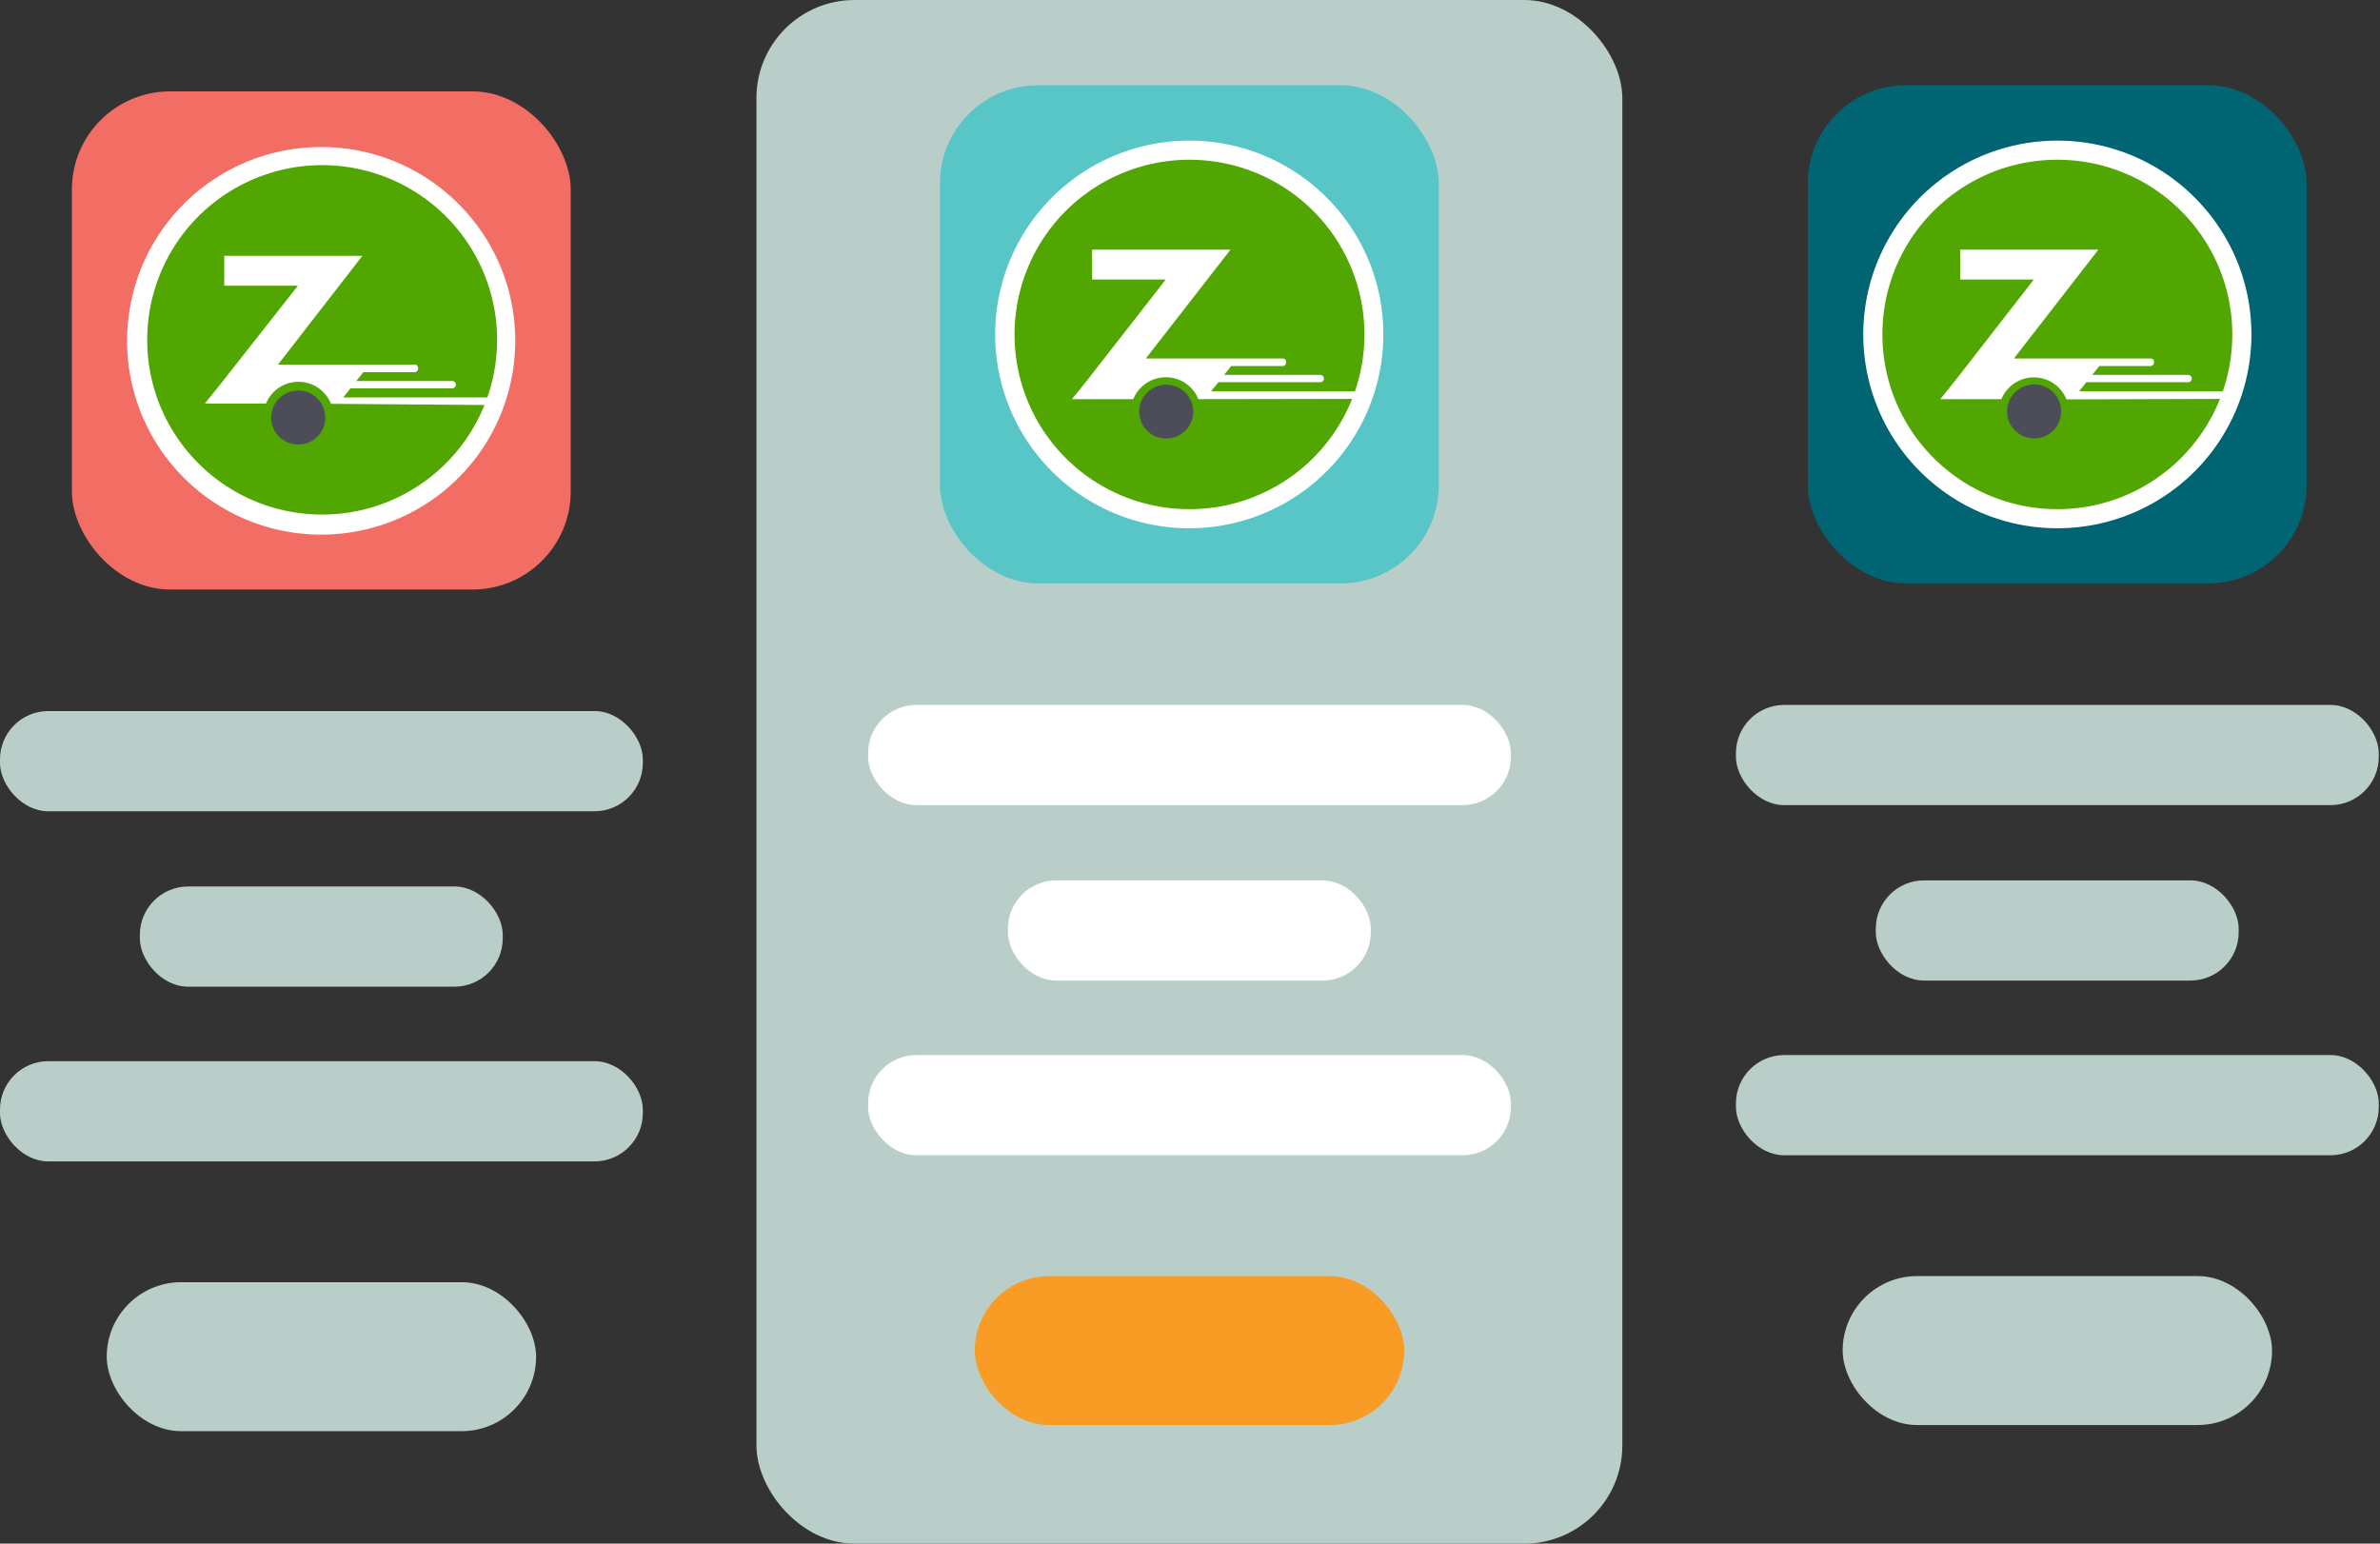
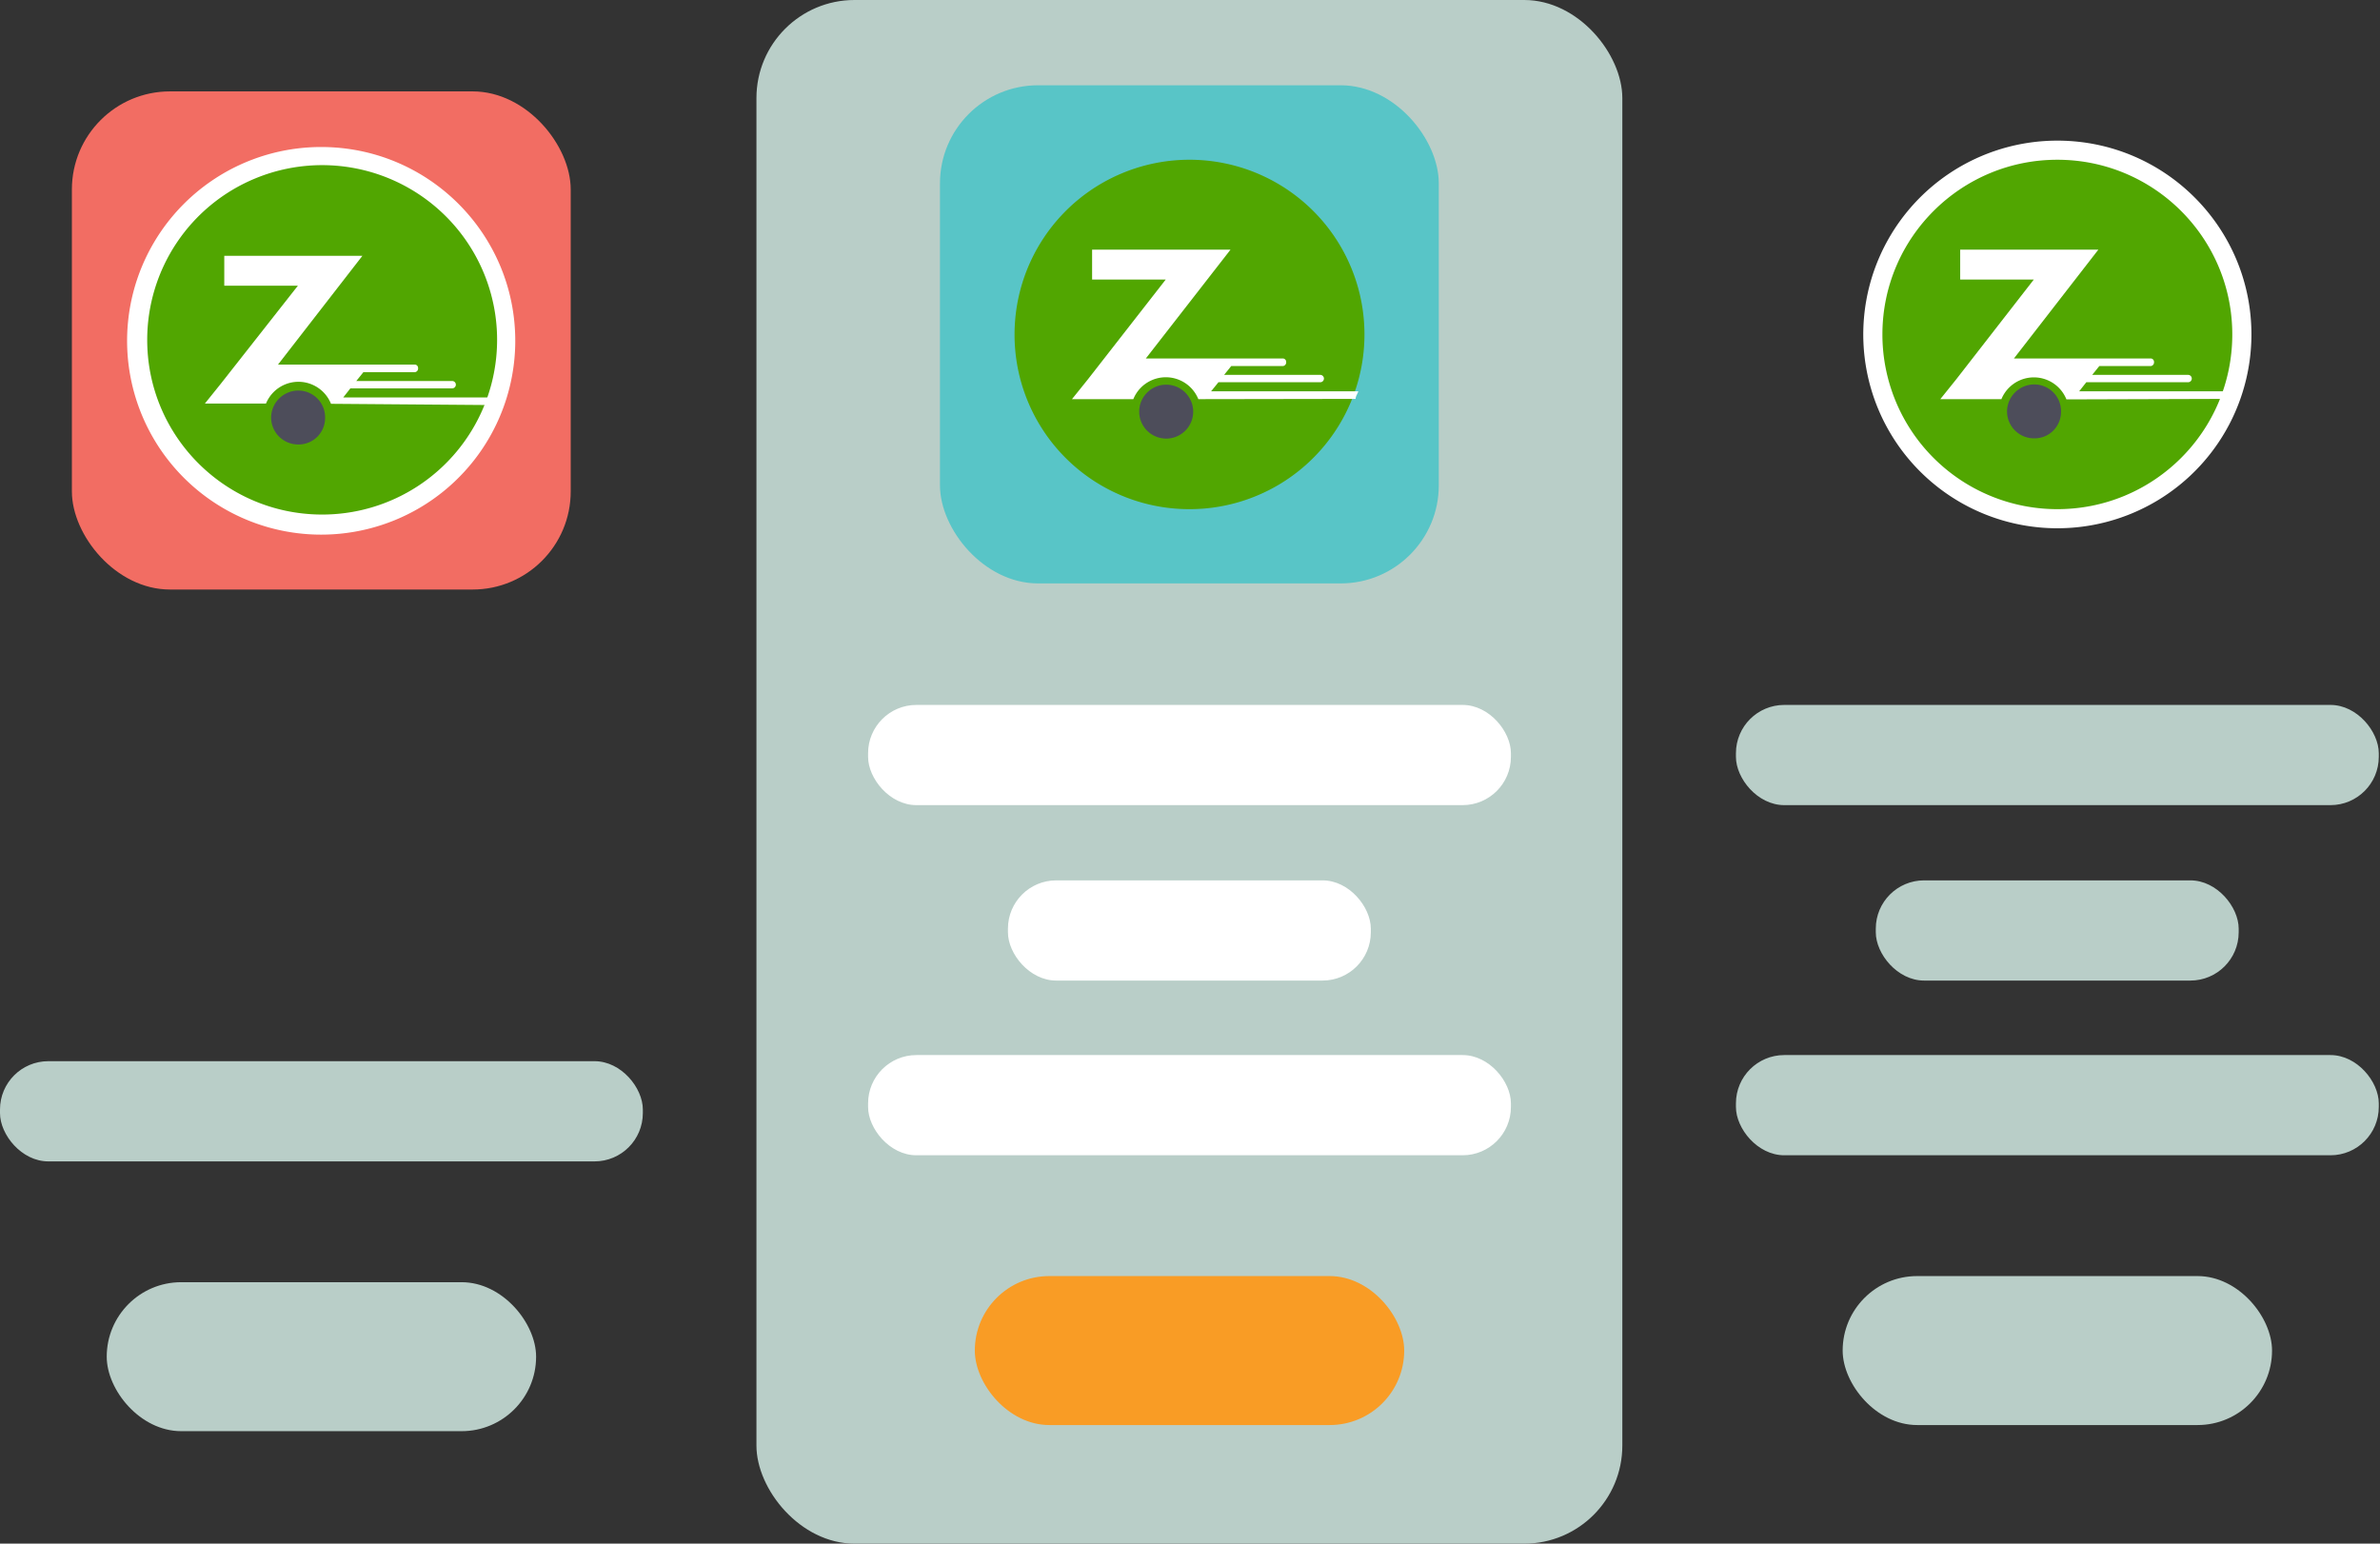
<svg xmlns="http://www.w3.org/2000/svg" width="185" height="120" viewBox="0 0 185 120">
  <rect x="0" y="0" width="185" height="120" fill="#333333" stroke="none" />
  <g fill="none" fill-rule="nonzero">
    <rect width="67.306" height="120" x="58.799" fill="#B9CEC8" rx="7.624" />
    <rect width="38.774" height="38.724" x="73.065" y="6.629" fill="#58C5C7" rx="7.624" />
    <rect width="49.969" height="7.79" x="67.477" y="54.8" fill="#FFF" rx="3.755" />
-     <path fill="#FFF" d="M92.52 10.933a15.087 15.087 0 0 0-13.987 9.235 15.052 15.052 0 0 0 3.195 16.438 15.1 15.1 0 0 0 16.43 3.337 15.067 15.067 0 0 0 9.37-13.886c.033-8.314-6.685-15.082-15.009-15.124" />
    <path fill="#51A601" d="M78.863 25.943a13.581 13.581 0 0 1 8.452-12.514 13.611 13.611 0 0 1 14.81 3.015 13.568 13.568 0 0 1 2.873 14.82 13.599 13.599 0 0 1-12.612 8.317 13.588 13.588 0 0 1-9.593-4.02 13.553 13.553 0 0 1-3.93-9.618" />
    <path fill="#FFF" d="M105.374 31.01c0-.21.152-.4.21-.591H94.14l.572-.705h7.896a.286.286 0 1 0 0-.571h-7.457l.553-.686h4.024c.15-.02.26-.153.248-.305a.266.266 0 0 0-.248-.285H89.067l6.58-8.457H84.89v2.323h5.722l-6.046 7.753-1.24 1.543h4.768a2.727 2.727 0 0 1 5.054 0l12.226-.02z" />
    <path fill="#4D4D5A" d="M92.748 32c0 1.157-.94 2.095-2.098 2.095A2.097 2.097 0 0 1 88.552 32c0-1.157.94-2.095 2.098-2.095 1.159 0 2.098.938 2.098 2.095" />
    <rect width="28.208" height="7.79" x="78.348" y="68.438" fill="#FFF" rx="3.755" />
    <rect width="49.969" height="7.79" x="67.477" y="82.019" fill="#FFF" rx="3.755" />
    <rect width="33.376" height="11.581" x="75.774" y="99.2" fill="#F99C25" rx="5.79" />
-     <rect width="38.774" height="38.724" x="140.524" y="6.629" fill="#006472" rx="7.624" />
    <rect width="49.969" height="7.79" x="134.936" y="54.8" fill="#B9CEC8" rx="3.755" />
    <path fill="#FFF" d="M159.996 10.933a15.087 15.087 0 0 0-13.986 9.235 15.052 15.052 0 0 0 3.196 16.438 15.1 15.1 0 0 0 16.43 3.337 15.067 15.067 0 0 0 9.37-13.886c.032-8.314-6.685-15.082-15.01-15.124" />
    <path fill="#51A601" d="M146.322 25.943c.031-7.5 6.145-13.555 13.655-13.524 7.51.032 13.573 6.138 13.541 13.638-.031 7.5-6.145 13.555-13.655 13.524a13.607 13.607 0 0 1-9.599-4.018 13.572 13.572 0 0 1-3.942-9.62" />
    <path fill="#FFF" d="M172.851 31.01c0-.21.134-.4.21-.591h-11.443l.553-.705h7.895a.286.286 0 1 0 0-.571h-7.438l.553-.686h4.006c.15-.02.259-.153.248-.305a.267.267 0 0 0-.23-.285h-10.66l6.56-8.457h-10.737v2.323h5.721l-6.027 7.753-1.24 1.543h4.75a2.727 2.727 0 0 1 5.054.019l12.225-.038z" />
    <path fill="#4D4D5A" d="M160.206 32a2.056 2.056 0 0 1-2.098 2.076 2.097 2.097 0 0 1-2.098-2.095 2.116 2.116 0 0 1 2.117-2.095 2.08 2.08 0 0 1 2.08 2.114" />
    <rect width="28.208" height="7.79" x="145.807" y="68.438" fill="#B9CEC8" rx="3.755" />
    <rect width="49.969" height="7.79" x="134.936" y="82.019" fill="#B9CEC8" rx="3.755" />
    <rect width="33.376" height="11.581" x="143.232" y="99.2" fill="#B9CEC8" rx="5.79" />
    <rect width="38.774" height="38.724" x="5.588" y="7.105" fill="#F26D63" rx="7.624" />
-     <rect width="49.969" height="7.79" y="55.276" fill="#B9CEC8" rx="3.755" />
    <path fill="#FFF" d="M25.06 11.429a15.087 15.087 0 0 0-14.001 9.225 15.052 15.052 0 0 0 3.192 16.447 15.1 15.1 0 0 0 16.439 3.334 15.067 15.067 0 0 0 9.362-13.902c.02-8.299-6.682-15.052-14.991-15.104" />
    <path fill="#51A601" d="M11.443 26.419a13.58 13.58 0 0 1 8.422-12.558 13.611 13.611 0 0 1 14.833 2.996 13.568 13.568 0 0 1 2.874 14.839A13.599 13.599 0 0 1 24.927 40c-7.465-.063-13.484-6.125-13.484-13.581" />
    <path fill="#FFF" d="M37.915 31.486c0-.21.134-.4.21-.59H26.682l.553-.706h7.896a.286.286 0 1 0 0-.571h-7.438l.553-.686h4.005c.15-.02.26-.153.248-.304a.267.267 0 0 0-.229-.286H21.61l6.56-8.457H17.433v2.324h5.722l-5.99 7.619-1.239 1.542h4.75a2.727 2.727 0 0 1 5.053.02l12.187.095z" />
    <path fill="#4D4D5A" d="M25.27 32.476a2.056 2.056 0 0 1-2.097 2.076 2.1 2.1 0 0 1-2.098-2.095 2.116 2.116 0 0 1 2.117-2.095 2.08 2.08 0 0 1 2.079 2.114" />
-     <rect width="28.208" height="7.79" x="10.871" y="68.914" fill="#B9CEC8" rx="3.755" />
    <rect width="49.969" height="7.79" y="82.495" fill="#B9CEC8" rx="3.755" />
    <rect width="33.376" height="11.581" x="8.296" y="99.676" fill="#B9CEC8" rx="5.79" />
  </g>
</svg>